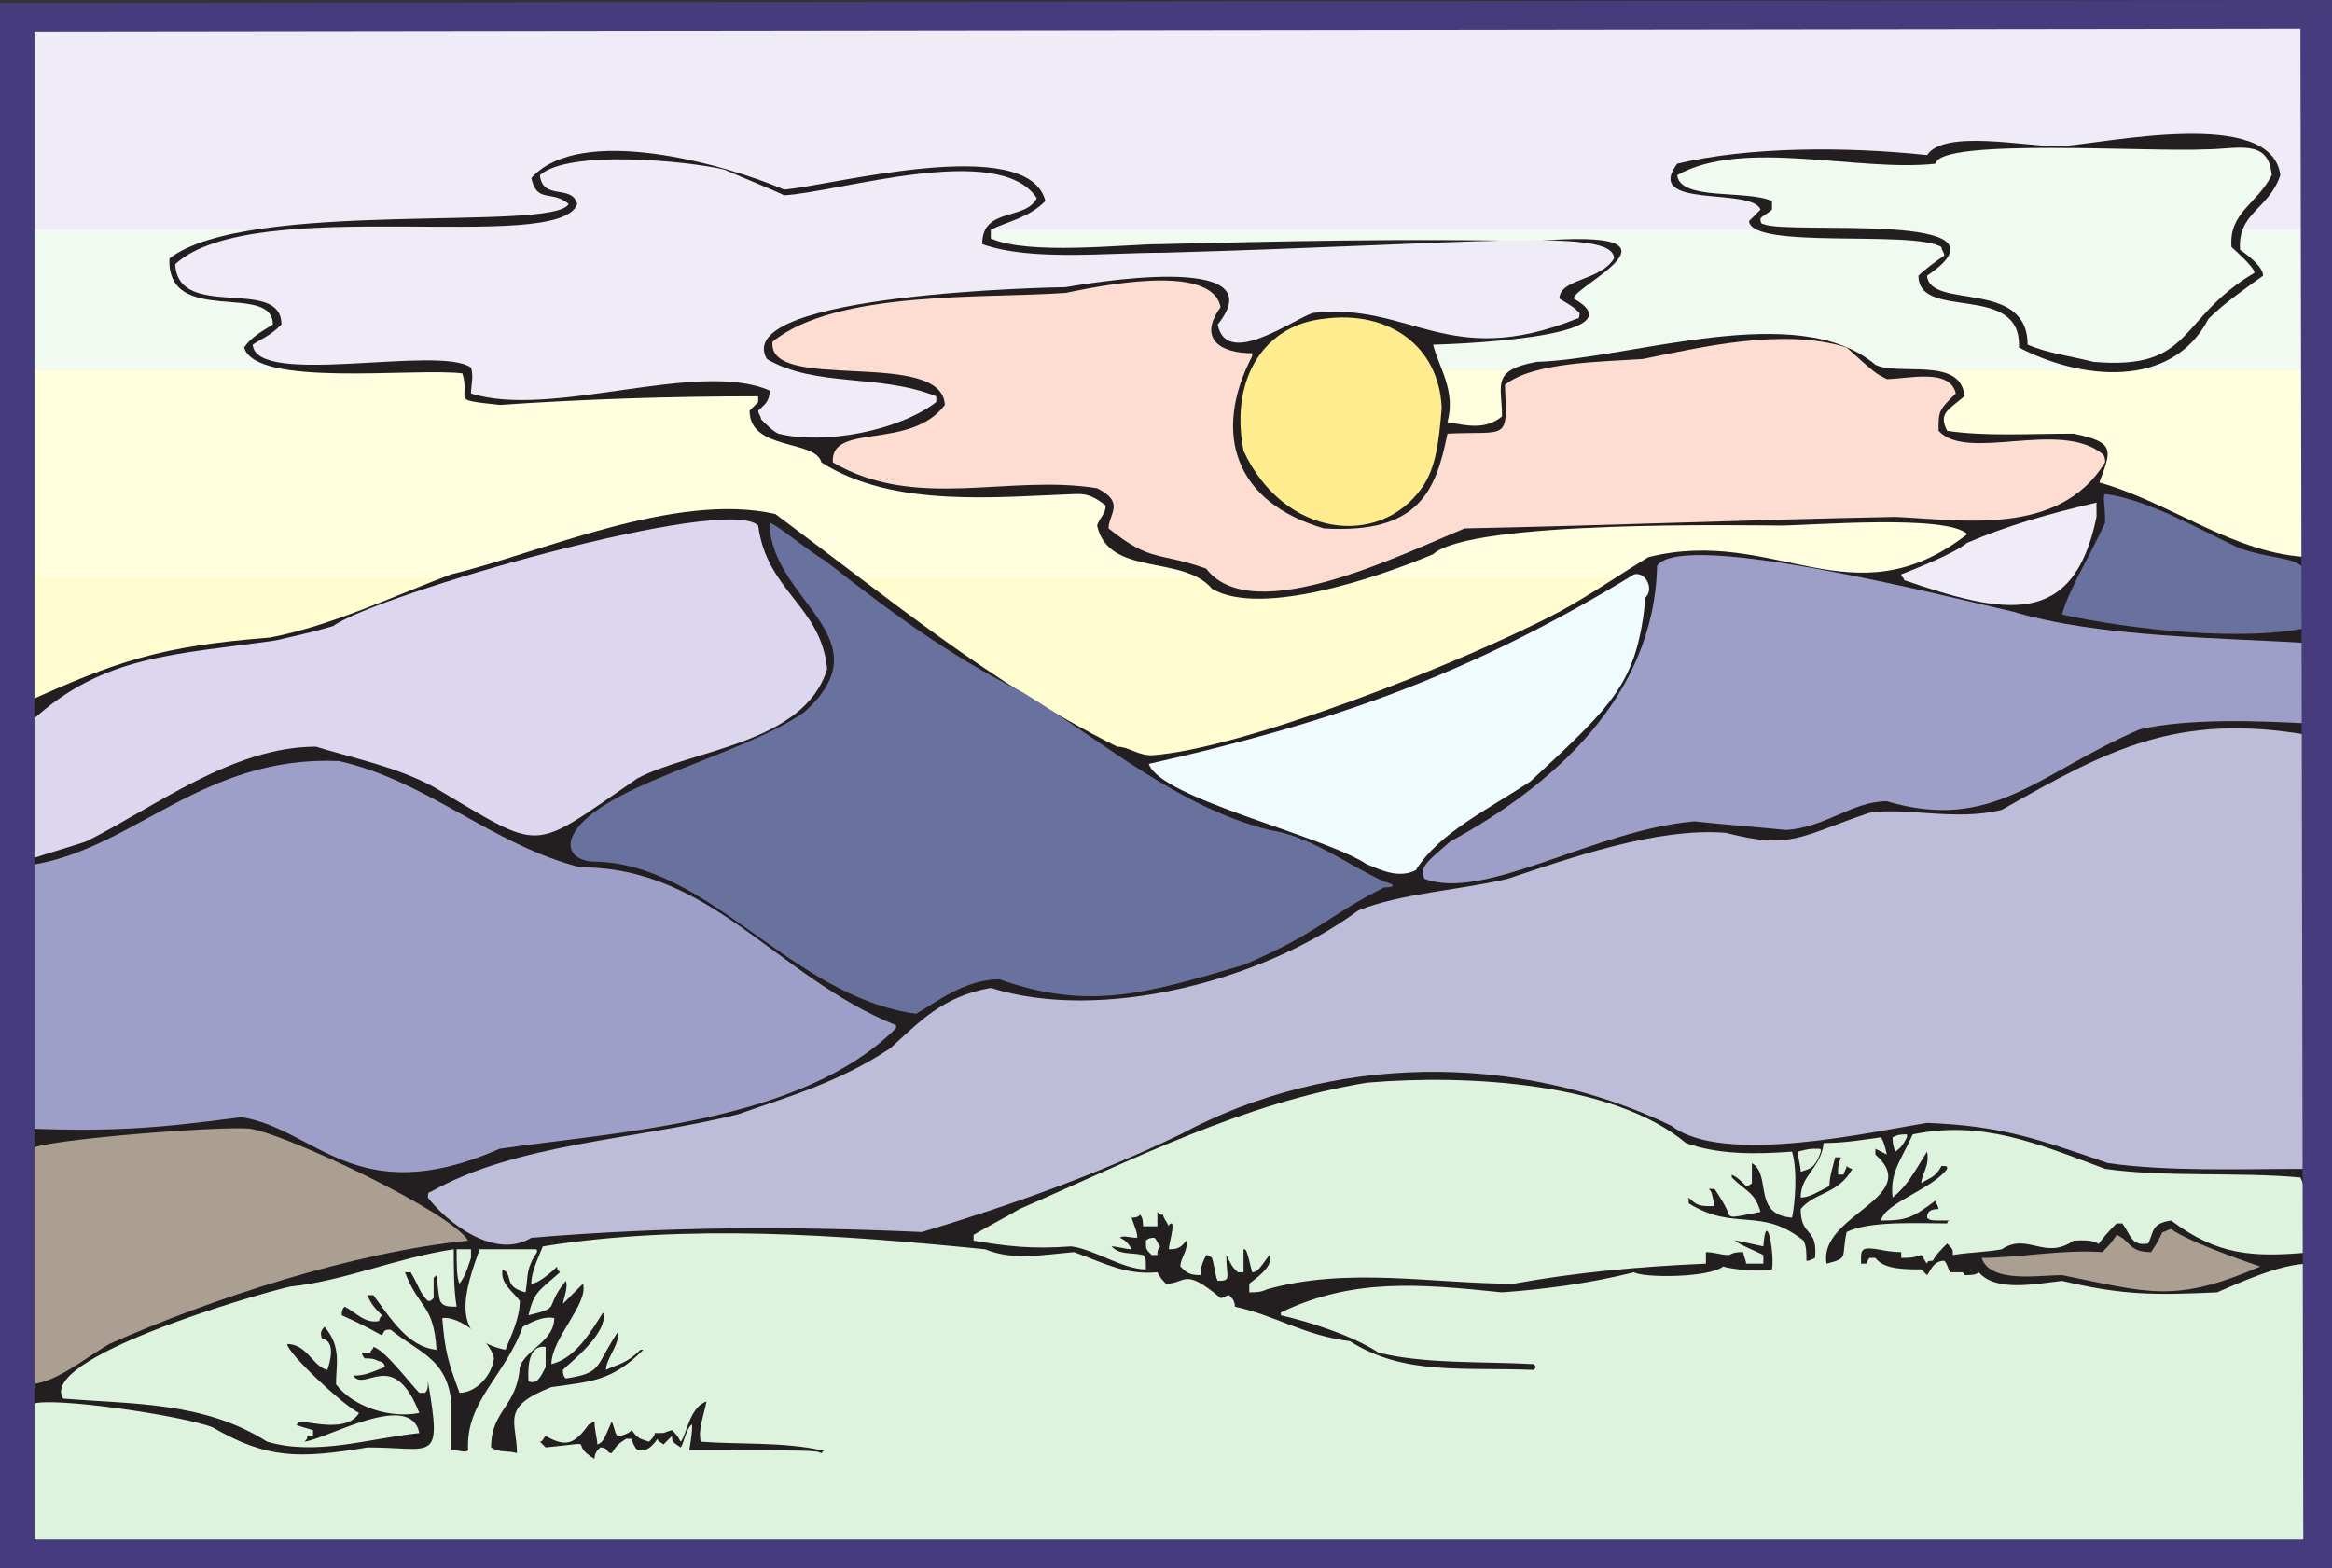
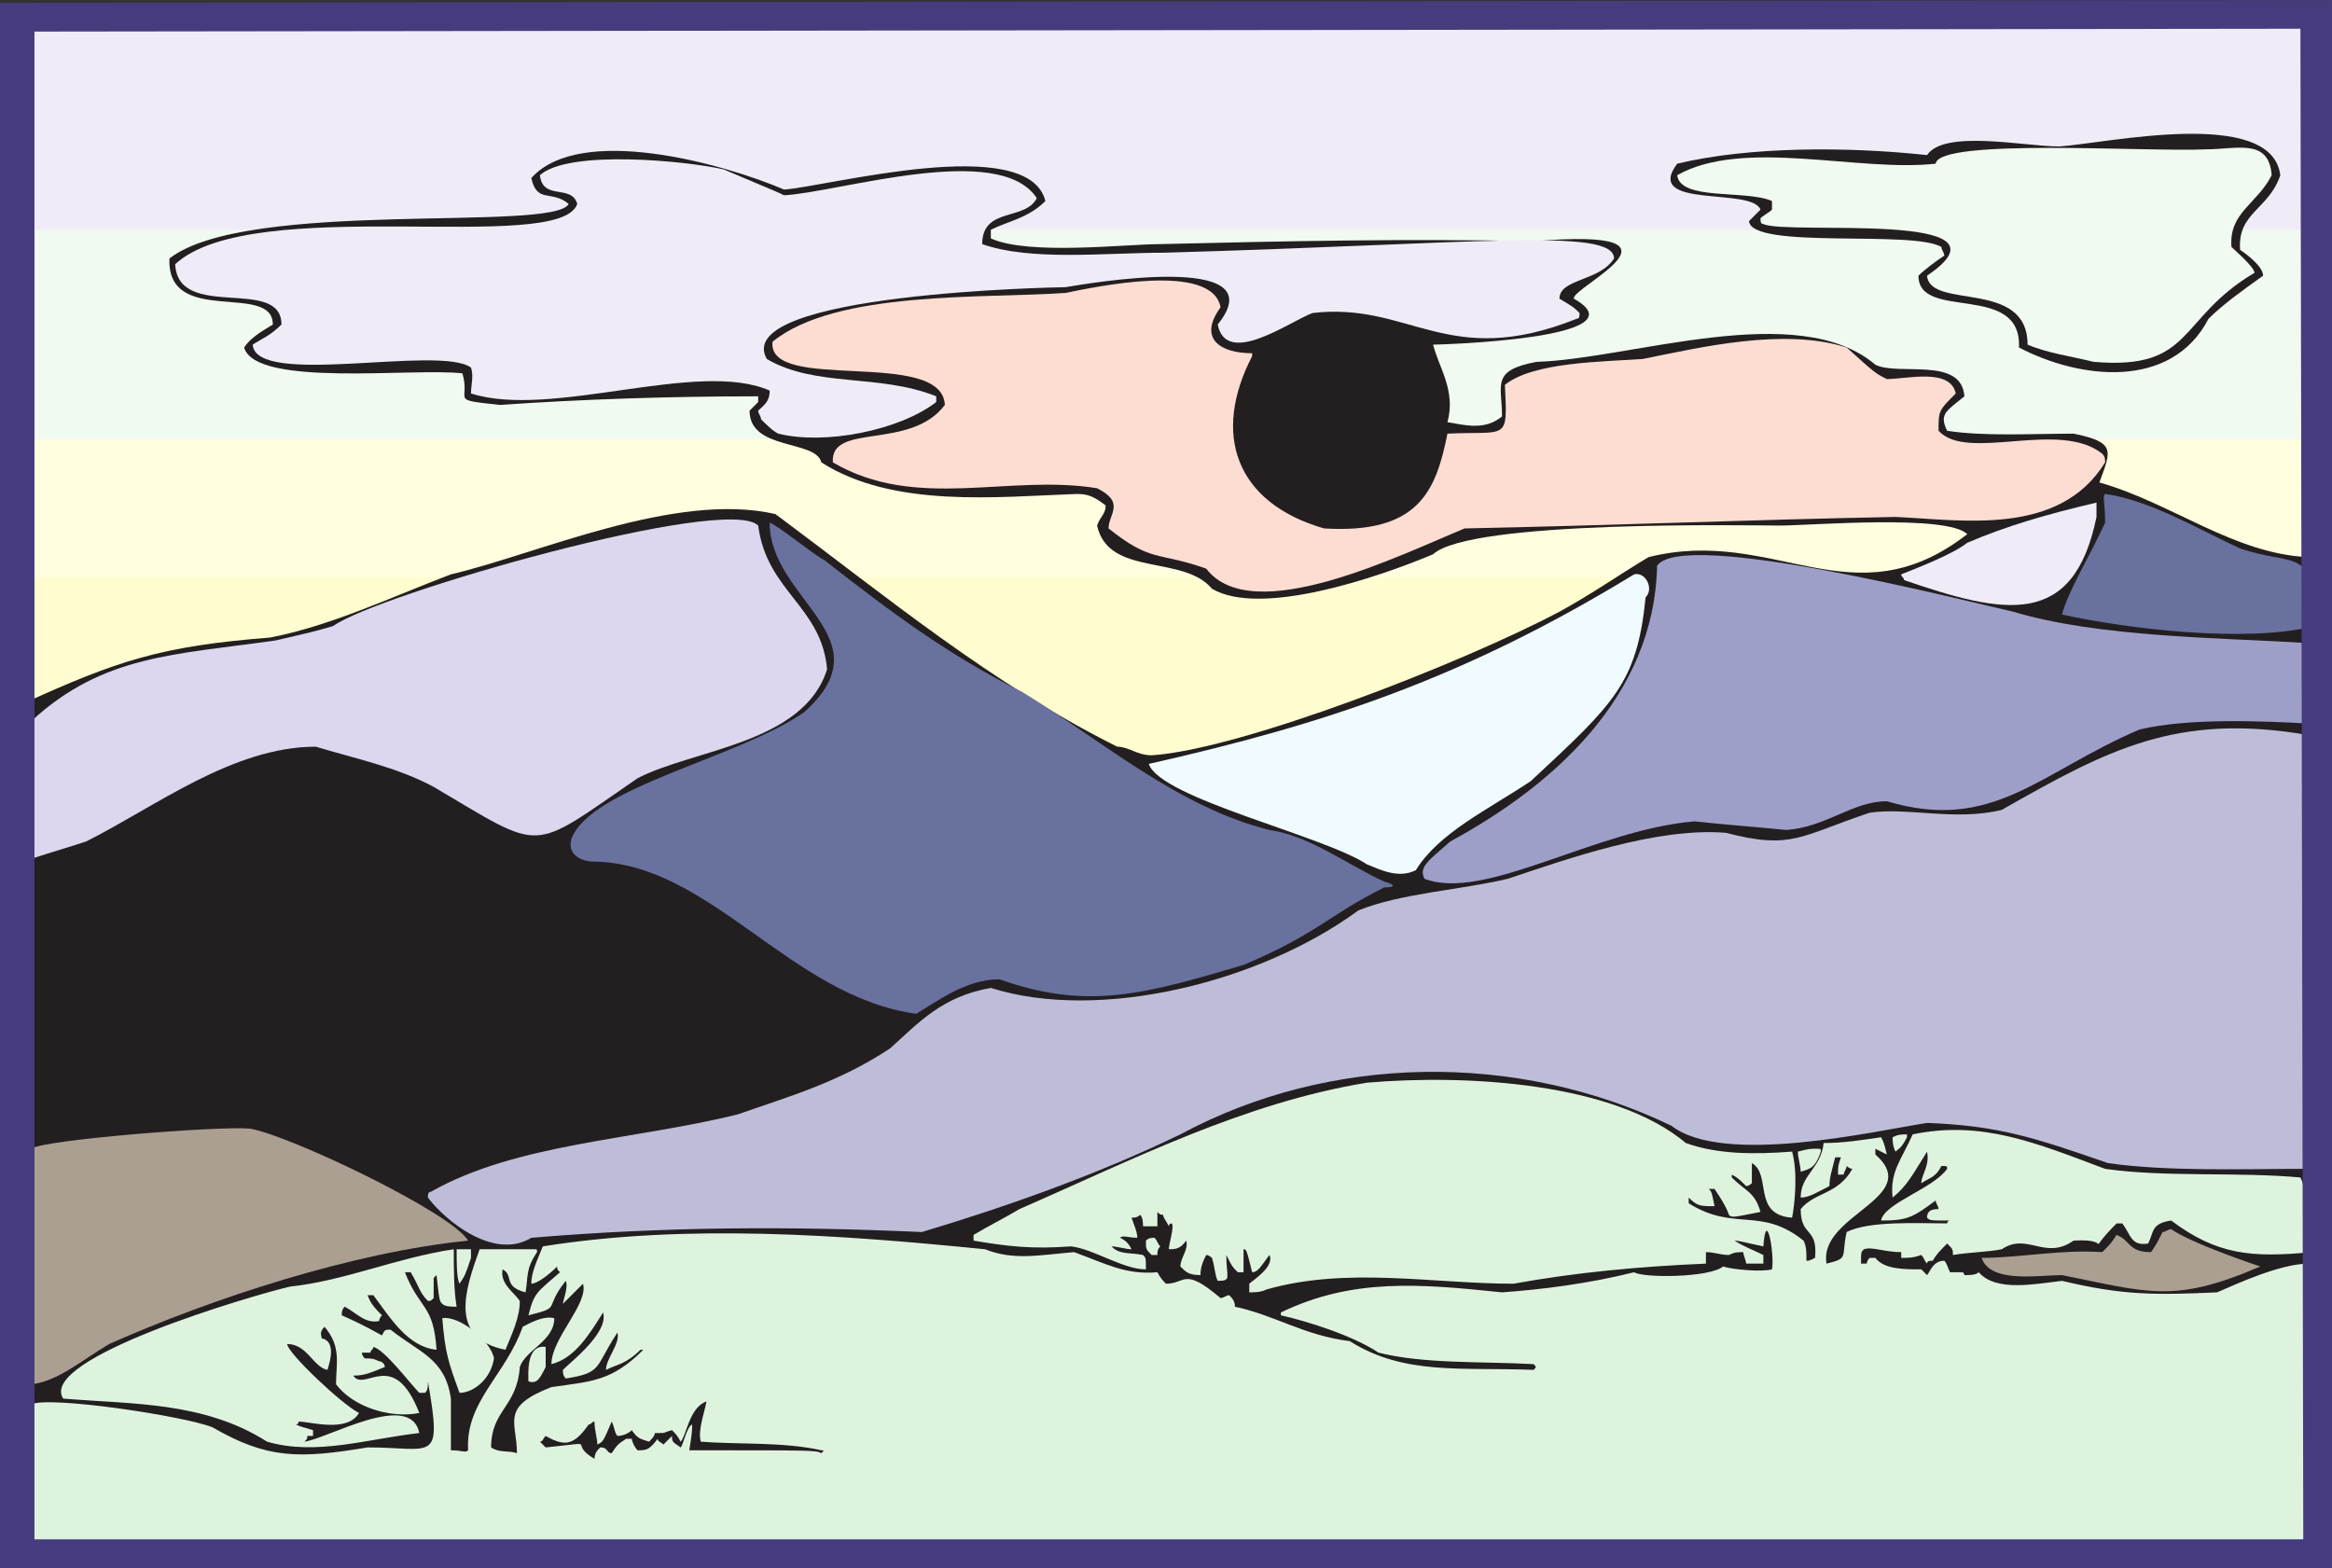
<svg xmlns="http://www.w3.org/2000/svg" width="609" height="409.5">
  <rect width="100%" height="100%" fill="#333333" stroke="none" />
  <path fill="#efecf8" fill-rule="evenodd" d="M5.25 6H607.5v199.5H5.25V6" />
  <path fill="#efecf8" fill-rule="evenodd" d="M5.25 24H607.5v181.5H5.25V24" />
  <path fill="#efecf8" fill-rule="evenodd" d="M5.25 42H607.5v163.5H5.25V42" />
  <path fill="#f0faf0" fill-rule="evenodd" d="M5.25 60H607.5v145.5H5.25V60" />
  <path fill="#f0faf0" fill-rule="evenodd" d="M5.25 78.75H607.5V205.5H5.25V78.75" />
-   <path fill="#fffede" fill-rule="evenodd" d="M5.25 96.75H607.5V205.5H5.25V96.75" />
  <path fill="#fffede" fill-rule="evenodd" d="M5.25 114.75H607.5v90.75H5.25v-90.75" />
  <path fill="#fffede" fill-rule="evenodd" d="M5.25 132.75H607.5v72.75H5.25v-72.75" />
  <path fill="#fffdcf" fill-rule="evenodd" d="M5.25 150.75H607.5v54.75H5.25v-54.75" />
  <path fill="#fffdcf" fill-rule="evenodd" d="M5.25 168.75H607.5v36.75H5.25v-36.75" />
  <path fill="#231f20" fill-rule="evenodd" d="M603 146.25c6.75 53.25.75 106.5-1.5 159.75h3.75c0 3-2.25 3-3.75 3 0 8.25 0 8.25.75 17.25H609c0 3.75-5.25 4.5-6.75 5.25.75 62.25 6 77.25 1.5 76.5-1.5-8.25-51 .75-54.75.75C370.5 411 188.25 393 7.5 407.25 5.25 405 6 310.5 6 298.5c-1.5-2.25-2.25-1.5-2.25-5.25 6-6.75 3-51.75 2.25-66.75-.75-.75-.75-.75-.75-2.25.75 0 .75-.75 1.5-.75C6 210 6 197.25 6 183.75c24.75-11.25 36-15 64.5-17.25 15.75-3 31.5-10.5 47.25-16.5 22.5-5.25 58.5-21.75 84.75-15.75C231.75 156 258.75 178.5 291.75 195c3 0 5.25 2.25 9 2.25 23.25-1.5 81-24 106.5-37.5 8.25-4.5 15.75-9.75 23.25-14.25 33-8.25 53.25 17.25 83.25-6-5.25-5.25-41.25-2.25-48.75-2.25-8.25 0-81-1.5-90.75 7.5-14.25 6-45 16.5-57.75 9-7.5-9-27-3-30-16.5.75-2.25 2.25-3 2.25-5.25-3-2.25-4.5-3-7.5-3-21 .75-48 3.75-66.75-8.25-1.5-6-18.75-3-18.75-13.5L198 105v-1.5c-23.25 0-45.75.75-67.5 2.25-13.5-1.5-7.5-.75-9.75-8.25-12.75-1.5-54 3.75-57-6.75 1.5-2.25 3.75-3.75 7.5-6 0-11.25-27.75.75-27-17.25 20.25-15.75 100.5-6.75 104.25-14.25-4.5-3.75-8.25 0-9.75-6.75 12.75-14.25 50.25-3.75 66 3 11.25-.75 63.75-15 68.25 3-4.5 4.5-9.75 5.25-14.25 7.5v2.25c9.75 4.5 35.25 1.5 44.25 1.5 31.5-.75 64.5-1.5 97.5-.75 45-3.75 9.75 12 10.5 15 18.75 10.5-35.25 12-36.75 12 1.5 6 6 12 3.75 20.25 4.5.75 9.75 2.25 14.25-1.5 0-8.25-3-12 9-14.25 24.75-.75 68.25-16.5 88.5.75 6 3 22.5-2.25 23.25 8.25-4.5 3.75-6.75 4.5-4.5 9 9.75 1.5 21.75.75 33 .75 11.25 2.25 9.75 4.5 6.75 12.75 18.75 5.25 35.25 18.75 54.75 19.5v.75m-7.5-100.5c-3 9-11.25 9.75-10.5 19.5 2.25 1.5 6 4.5 6 6.75-5.25 3.75-10.5 7.5-14.25 11.25C567 102 543 99 527.25 90.75 528 73.5 501 84 501 72c1.5-1.5 4.5-3.75 6.75-5.25 0-.75-.75-1.5-.75-2.25-7.5-4.5-49.5.75-50.25-6.75l3-3c-2.25-6-30.75 0-21.75-12 18.75-4.5 44.25-4.5 65.25-2.25 4.5-6.75 25.5-2.25 34.5-2.25 12-.75 55.5-10.5 57.75 7.5" />
  <path fill="#f0faf0" fill-rule="evenodd" d="M593.25 45.75c-3.75 7.5-11.25 9.75-10.5 18.75.75.75 6 5.25 6 6.75-20.25 12-15.75 25.5-42 23.25-6-1.5-12-2.25-17.25-4.5 0-17.25-25.5-9-26.25-18 25.5-17.25-36.75-10.5-42.75-13.5-.75 0-.75-.75-.75-1.5.75-.75 2.25-1.5 3-2.25V52.5c-6.75-3-24 0-24.75-6.75 17.25-9.75 47.25-.75 67.5-3 .75-6.75 55.5-3 70.5-3.75 8.25 0 16.5-3 17.25 6.75" />
  <path fill="#69719f" fill-rule="evenodd" d="M604.5 159v4.5c-18 4.5-48.75.75-66-3 1.5-6 7.5-15.75 11.25-24 0-5.25-.75-6.75 0-7.5 11.25 1.5 24 9 35.25 14.25 13.5 4.5 18.75 0 19.5 15.75" />
  <path fill="#9e9fc9" fill-rule="evenodd" d="M604.5 188.25s0 .75-.75.75c-13.5-.75-32.25-1.5-45 1.5-26.25 11.25-38.25 27-66 18.75-9 0-15.75 6.75-26.25 7.5-7.5-.75-17.25-1.5-24-2.25-26.25 2.25-54.75 21-70.5 15-1.5-3 .75-4.5 6.75-9.75 26.25-14.25 53.25-37.5 54-72 6.75-9.75 79.5 9 93 12 22.5 6.75 54 6.75 78 8.25 0 6.75 0 13.5.75 20.25" />
  <path fill="#bebdd9" fill-rule="evenodd" d="M603.75 203.25c0 33.75-1.5 67.5-1.5 102-16.5 0-36 .75-51.75-1.5C531 297 522 294 503.25 293.25 489 295.5 450 304.5 436.5 294c-40.5-19.5-89.25-18.75-128.25 2.25-21.75 10.5-45 18.75-67.5 25.5-33.75-1.5-66-1.5-102 1.5-9.75 6-22.5-4.5-27-10.5 0-.75 0-1.5.75-1.5 22.5-12.75 53.25-13.5 80.25-20.25 12.75-4.5 26.25-8.25 39.75-17.25C240 267 246 260.25 258.75 258c28.5 9 70.5-1.5 96-20.25 11.25-4.5 26.25-5.25 39-8.25 15.75-5.25 39-13.5 57-12 17.25 4.5 19.5.75 37.5-5.25 9.75-1.5 22.5 2.25 34.5-.75C550.5 195.75 568.5 186 603 192c0 3.75.75 7.5.75 11.25" />
  <path fill="#def3de" fill-rule="evenodd" d="M603.75 327c-15.75 1.5-24.75.75-36.75-8.25-5.25.75-4.5 3-6 6-4.5.75-4.5-2.25-6.75-5.25h-1.5c-9 9 0 3.75-11.25 4.5-7.5 5.25-12-2.25-18.75 2.25-3.75.75-8.25.75-12.75 1.5 0-1.5 0-1.5-1.5-3-1.5 1.5-3 3-3.75 4.5-.75 0-1.5 0-1.5.75-.75-.75-.75-1.5-1.5-2.25-2.25.75-3 .75-5.25.75V327c-4.5 0-7.5-1.5-9.75-.75-.75.75-.75.75-.75 3.75h1.5s0-.75.75-1.5h1.5c2.25 3 7.5 3 12 3l1.5 1.5c.75-.75 1.5-3.75 4.5-3.75.75.75.75 1.5 1.5 3h3c.75 0 .75.75.75.75 1.5 0 3 0 3.75-.75 4.5 5.25 15 3 21.75 2.25 15.75 3.75 24 3.75 40.5 3 5.25-2.25 16.5-7.5 24-7.5 4.5 73.5 2.25 70.5 1.5 74.25-24 0-51 3-73.5 3-103.5-.75-207-.75-309-.75C11.25 405 11.25 405 8.25 404.25v-37.5c4.5-2.25 39.75 3 47.25 6C69.75 381 78 381 96 378c17.25 0 19.5 4.5 15.75-17.25 0 1.5 0 2.25-.75 3h-1.5c-2.25-2.25-9-11.25-12-12 0 .75-.75.75-.75 1.5H94.5c0 .75.75 1.5.75 1.5 1.5 0 2.25 0 3.75.75.75 0 1.5.75 1.5 1.5-3.75 1.5-5.25 2.25-8.25 2.25 3 4.5 10.5-7.5 17.25 9.75-7.5 1.5-17.25-1.5-21.75-7.5 0-5.25 1.5-9.75-3-15-1.5 1.5-.75 2.25-.75 3 3.75.75 2.25 6 1.5 8.25C81.75 357 80.25 351 75 351c0 2.25 14.25 15.75 18.75 18-3 5.25-12.75 2.25-15.75 2.25 0 0 0 .75-.75.75 1.5.75 2.25.75 4.5 1.5v1.5h-1.5c0 .75 0 .75-.75 1.5 6-.75 27.75-13.5 30-2.25-13.5 1.5-27 6-39.75 2.25-16.5-10.5-35.25-9.75-53.25-11.25-6.75-10.5 49.5-27 59.25-29.25 14.25-1.5 27.75-7.5 42.75-9.75 0 5.25 0 10.5.75 15-1.5 0-3 0-3.75-.75s-.75-.75-1.5-7.5l-.75.75V339c-.75.75-.75.75-1.5.75-2.25-2.25-2.25-3.75-4.5-7.5h-1.5c3.75 9.75 7.5 8.25 8.25 20.25-7.5-.75-12-8.25-16.5-14.25H96c.75 2.25 2.25 3.75 3.75 5.25-.75.75-.75 1.5-.75 1.5-3.75.75-6-2.25-9-3.75-.75.75-.75 1.5-.75 2.25 6.75 3 9 4.5 10.5 5.25.75-1.5.75-1.5 2.25-1.5 7.5 6 14.25 7.5 15.75 18v13.5c3 0 3.75.75 4.5 0-.75-12.75 9.75-19.5 14.25-32.25 1.5-.75 5.25-3 8.25-2.25 0 6-7.5 8.25-9 12.75-.75 10.5-7.5 11.25-7.5 21 2.25 1.5 4.5.75 6.75 1.5 0-8.25-4.5-12 9-17.25 10.5-1.5 15.75-1.5 24-9.75h-.75c-3.75 3.75-6 3.75-9 5.25 0-3 3.75-6.75 3-9.75-6 9-3.75 10.5-13.5 12-.75-.75-.75-1.5-.75-2.25 2.25-2.25 12-9.75 10.5-15-3.75 6-7.5 12-13.5 13.5 0-6.75 9.75-15.75 8.25-21L147 340.5c0-.75 1.5-4.5.75-6-6 7.5-.75 6.75-9.75 9 1.5-6 2.25-6 8.25-11.25-.75-.75-.75-.75-.75-1.5-2.25 2.25-5.25 4.5-6.75 4.5 0-3 1.5-6 3-9.75 37.5-6 78-3 115.5.75 7.5 3 14.25 1.5 23.25.75 8.25 3 13.5 6 21.75 5.25.75 1.5 1.5 2.25 2.25 3 5.25 0 4.5-4.5 14.25 3.75.75 0 1.5-.75 2.25-.75.75.75 1.5 1.5 1.5 3 10.5 2.25 18 7.5 30 9 14.25 9 29.25 6.75 48 7.5.75-.75.75-.75 0-1.5-13.5-.75-28.5 0-40.5-3-6.75-4.5-18.75-8.25-25.5-9.75v-.75c18.75-9 36-7.5 57.75-5.25 10.5-.75 22.5-2.25 34.5-5.25 2.25 1.5 19.5 1.5 23.25-1.5 2.25.75 9.75 1.5 12.75.75.75-3.75-1.5-16.5-2.25-6-6.75-1.5-6.75-1.5-7.5-1.5 2.25 1.5 4.5 2.25 7.5 3.75V330H456c0-.75-.75-2.25-.75-3-1.5 0-2.25 0-3.75.75-2.25 0-3.75-.75-6-.75v3c-17.25.75-33.75 2.25-50.25 5.25-21 0-43.5-4.5-64.5 1.5-1.5.75-3 .75-4.5.75v-2.25c.75-.75 6.75-4.5 5.25-7.5-2.25 3-3 4.5-4.5 4.5-1.5-6-1.5-6-2.25-6v6h-1.5c-1.5-1.5-1.5-1.5-3-4.5 0 6 1.5 6.75-2.25 6.75-.75-1.5-.75-3.75-1.5-6 0 0-.75-.75-1.5-.75-.75 1.5-1.5 3-1.5 5.25-3 0-3.75-.75-5.25-2.25 0-2.25 2.25-4.5 1.5-6.75-1.5 2.25-3 2.25-4.5 2.25 0-1.5 1.5-6 .75-6.75 0 0-.75 0-.75.75-.75-1.5-1.5-2.25-1.5-3-.75 0-.75 0-1.5-.75v3.75h-3.75c0-.75 0-2.25-.75-3-.75.75-1.5.75-2.25.75.75 2.25 1.5 3.75 1.5 5.25-2.25 0-3.75-.75-4.5 0 1.5.75 2.25 1.5 3 3-1.5 0-3.75-.75-5.25-.75 2.25 2.25 4.5 1.5 8.25 2.25.75.75.75.75.75 3.75-6 0-13.5-5.25-19.5-6-10.5.75-16.5 0-25.5-1.5v-1.5c3.75-2.25 8.25-4.5 12-6.75 29.25-12.75 58.5-27.75 90.75-33 26.25-2.25 64.5 0 83.25 15.75 8.25 3 18 3 27.75 2.25 1.5 5.25.75 13.5 0 17.25-10.5-.75-5.25-11.25-10.5-14.25V309s-.75.75-1.5.75c-1.5-1.5-2.25-2.25-3.75-3v.75c3.75 3.75 6 3.75 7.5 9-7.5 1.5-7.5 1.5-8.25.75-.75-2.25-2.25-4.5-3.75-6.75h-1.5c.75.75.75.75 1.5 4.5-3.75 0-4.5 0-6.75-2.25v1.5c12 7.5 18.75.75 30 9.75.75 1.5.75 3 .75 5.25.75 0 .75 0 2.25-.75.75-8.25-3.75-5.25-3.75-12.75 3.75-4.5 9.75-3.75 13.5-10.5-.75 0-1.5-.75-1.5-.75 0 .75-.75 1.5-.75 2.25H480c0-2.25 0-2.25.75-4.5h-1.5c-.75 3-1.5 5.25-1.5 7.5-3 1.5-5.25 3-7.5 3 0-6 5.25-7.5 6-14.25 5.25 0 9.75-.75 15-1.5.75 1.5.75 1.5 1.5 4.5l-3-1.5v1.5c12.75 11.25-15 15.75-12.75 28.5 6-1.5 3.75-1.5 5.25-8.25 6-3 18.75-2.25 26.25-2.25 0 0 0-.75.75-.75-5.25 0-5.25 0-6-.75 0-1.5.75-2.25 3-2.25 0-.75-.75-1.5-.75-2.25-6 4.5-7.5 5.25-14.25 5.25.75-4.5 13.5-8.25 17.25-13.5 0-.75 0-.75-1.5-.75-1.5 3-3 3-5.25 4.5 0-2.25 2.25-4.5 1.5-8.25-3.75 6-5.25 9-9 12-.75-6.75 2.25-9.75 5.25-16.5 18-3.75 32.25 2.25 50.25 9 15.75 2.25 34.5.75 51 2.25 2.25 4.5 3 15.75 3 19.5" />
  <path fill="#ab9f92" fill-rule="evenodd" d="M590.25 330.75c-22.5 9.75-29.25 6.75-51.75 2.25-6 0-18.75 2.25-21-4.5 9.75 0 21-2.25 31.5-1.5 2.25-2.25 2.25-2.25 3.75-4.5 3.75 1.5 3 4.5 9 4.5 1.5-2.25 1.5-2.25 3-5.25.75 0 1.5-.75 2.25-.75 5.25 3.75 23.25 9.75 23.25 9.75" />
  <path fill="#fdddd2" fill-rule="evenodd" d="M549.75 120.75c-12 19.5-37.5 15-54.75 14.25-39 .75-75 2.25-112.5 3-16.5 6.75-55.5 26.25-67.5 10.5-12.75-4.5-14.25-1.5-25.5-10.5 0-3.75 4.5-6.75-3-10.5-23.25-3.75-47.25 6-69-6.75-.75-10.5 20.25-3 29.25-15-.75-15-46.5-3-45-16.5 16.5-13.5 55.5-11.25 76.5-12.75 7.5-1.5 38.25-8.25 40.5 3.75-6 8.25 0 12 8.25 12V93c-10.5 20.25-4.5 38.25 18.75 45 24.75 1.5 29.25-9.75 32.25-24.75 15.75-.75 15.75 2.25 15-12.75 7.5-6 25.5-6 36-6.75 15-3 36.75-8.25 53.25-3 7.5 6.75 7.5 6.75 10.5 8.25 5.25 0 16.5-3 18 3.75-4.5 4.5-4.5 4.5-4.5 9.75 7.5 8.25 31.5-3 42.75 6 .75.75.75 1.5.75 2.25" />
  <path fill="#efecf8" fill-rule="evenodd" d="M547.5 135c-6 29.25-24 25.5-50.25 16.5 0-.75-.75-.75-.75-1.5 3.75-1.5 13.5-5.25 17.25-8.25 10.5-4.5 21-7.5 33.75-10.5V135" />
  <path fill="#def3de" fill-rule="evenodd" d="M498 297c-1.5 3-2.25 3-3 3.75-.75-1.5-.75-3-.75-3.75 1.5-.75 2.25-.75 3.75-.75v.75m-22.5 3.75c-1.5 4.5-3 4.5-5.25 5.25 0-1.5-.75-3.75-.75-5.25 3-.75 3-.75 5.25-.75.75 0 .75 0 .75.75" />
  <path fill="#f0fbff" fill-rule="evenodd" d="M429.75 156c-2.25 22.5-8.25 27.75-30 48-11.25 7.5-24 13.5-30 23.25-4.5 2.25-9 0-12.75-1.5-11.25-7.5-54-17.25-57-26.25C346.5 189 382.5 177 426.75 150c3-.75 5.25 3.75 3 6" />
  <path fill="#efecf8" fill-rule="evenodd" d="M421.5 67.5c-3.75 6-14.25 5.25-14.25 10.5 3.75 2.25 3.75 2.25 5.25 3.75 0 .75 0 1.5-.75 1.5-33.75 13.5-43.5-4.5-69-1.5-6 2.25-22.5 14.25-24.75 3 15.75-19.5-35.25-10.5-39.75-9.75-1.5 0-87.75 1.5-78 18.75 12.75 7.5 29.25 3.75 44.25 9.75v1.5c-9.75 7.5-29.25 11.25-41.25 8.25-1.5-.75-3-2.25-4.5-3.75 0-.75-.75-1.5-.75-2.25 1.5-1.5 3-2.25 3-5.25-18.75-8.25-57 7.5-78 .75 0-2.25.75-4.5 0-6.75-8.25-6-56.25 5.25-57-6 2.25-1.5 4.5-2.25 7.5-5.25C73.5 72 46.5 84 45.75 69c20.25-18.75 100.5-2.25 105-15.75-1.5-5.25-9-.75-9.75-7.5 7.5-6.75 38.25-3.75 48-1.5 14.25 6 14.25 6 15.75 6.75 14.25-.75 56.25-14.25 66 .75-3 6-14.25 2.25-14.25 12 12.75 4.5 32.25 2.25 47.25 2.25 81-2.25 117.75-6.75 117.75 1.5" />
-   <path fill="#feec8e" fill-rule="evenodd" d="M376.5 106.5c-.75 9-1.5 15.75-5.25 21-11.25 15.75-36 12.75-46.5-9.75-3.75-19.5 6-33 21-34.5 16.5-2.25 30 6.75 30.75 23.25" />
  <path fill="#69719f" fill-rule="evenodd" d="M361.5 231.75c-15 7.5-17.25 12-36.75 20.25-25.5 7.5-40.5 12-63.75 3.75-9 0-16.5 6-21.75 9-33-4.5-54-39.75-84.75-39.75-.75 0-6.75-.75-5.25-6 5.25-13.5 43.5-21 60.75-33 21.75-19.5-9-29.25-9-49.5 2.25.75 11.25 8.25 14.25 9.75 17.25 13.5 32.25 24.75 51.75 34.5 21 12.75 40.5 30 64.5 36 10.5 1.5 20.25 9 30 13.5 3 .75 3 1.5 0 1.5" />
  <path fill="#def3de" fill-rule="evenodd" d="M303 325.5c-.75.75-.75 1.5-.75 2.25h-1.5c-1.5-1.5-1.5-1.5-1.5-3.75.75-.75 1.5-.75 2.25-.75.75.75.75 1.5 1.5 2.25" />
-   <path fill="#9e9fc9" fill-rule="evenodd" d="M234 268.5c-24.75 24.75-72.75 27-103.5 31.5-37.5 16.5-48-5.25-67.5-8.25-22.5 3-33.75 3.75-55.5 3 0-9.75-2.25-62.25 1.5-69 26.25-4.5 44.25-28.5 79.5-27 23.25 5.25 39.75 21.75 63 27.75 34.5 0 51 28.5 82.5 41.25v.75" />
  <path fill="#ddd6ef" fill-rule="evenodd" d="M216 174.75c-6 19.5-35.25 21-49.5 28.5-28.5 19.5-24 19.5-53.25 2.25-9.75-5.25-21-7.5-30.75-10.5-21.75 0-42 15.75-60 24.75-4.5 1.5-9.75 3-14.25 4.5v-36C27 171 45.75 171 72 167.25c9.75-2.25 9.75-2.25 15-3.75 11.25-8.25 102.75-34.5 111-26.25 2.25 17.25 16.5 21 18 37.5" />
  <path fill="#231f20" fill-rule="evenodd" d="M214.5 379.5c-1.5-.75-1.5-.75-34.5-.75.75-4.5.75-5.25.75-6.75-1.5.75-2.25 5.25-3 6-2.25-1.5-2.25-1.5-2.25-3l-2.25 2.25c-.75-.75-1.5-.75-1.5-1.5-2.25 3-3 3-5.25 3-.75-.75-1.5-2.25-1.5-3h-1.5c-2.25 1.5-2.25 1.5-3.75 3.75-1.5 0-.75-1.5-3-1.5-.75.75-1.5 1.5-1.5 3-7.5-4.5 2.25-4.5-12.75-3l-1.5-1.5c.75 0 .75-.75 1.5-1.5 5.25 3 7.5 2.25 11.25-3 .75 0 .75-.75 1.5-.75 0 2.25.75 4.5.75 6 1.5-.75 1.5-.75 3.75-6 .75 1.5.75 3 1.5 3.75 1.5 0 3-.75 3.75-1.5 1.5 2.25 2.25 2.25 4.5 3 .75-.75 1.5-1.5 1.5-2.25 3.75 0 1.5 0 4.5-.75.75.75 1.5 1.5 2.25 3 1.5-1.5 2.25-9 6.75-10.5-.75 3.75-2.25 7.5-1.5 10.5 9 .75 21.75 0 31.5 2.25.75 0 .75 0 0 .75" />
  <path fill="#def3de" fill-rule="evenodd" d="M142.5 357c-1.5 3-2.25 4.5-4.5 3.75 0-1.5-.75-9.75 4.5-9V357m-2.25-30c-3 4.5-2.25 6-3 10.5-6-1.5-3-4.5-6-6-.75 3.75 3 6 4.5 8.25 0 4.5-2.25 9-3.75 12.75-15-3-10.5-15.75-6.75-26.25h14.25c.75 0 .75 0 .75.75" />
  <path fill="#def3de" fill-rule="evenodd" d="M129 354.75c-.75 5.25-5.25 9-9 9-3-8.25-3.75-10.5-4.5-19.5 4.5-.75 12.75 6 13.5 10.5m-6-26.25c-1.5 4.5-1.5 4.5-3 6.75-.75-1.5-.75-5.25-.75-9H123v2.25" />
  <path fill="#ab9f92" fill-rule="evenodd" d="M122.25 324c-30 3-66.75 15-93.75 27-7.5 4.5-13.5 9.75-20.25 10.5-.75-19.5 0-40.5 0-61.5 2.25-2.25 48.75-6 57-5.25 9.75 1.5 52.5 21.75 57 29.25" />
  <path fill="#463c7d" fill-rule="evenodd" d="M0 .75 609 0v409.5H0V.75m9 7.5V402h592.5l-.75-394.5L9 8.25" />
</svg>